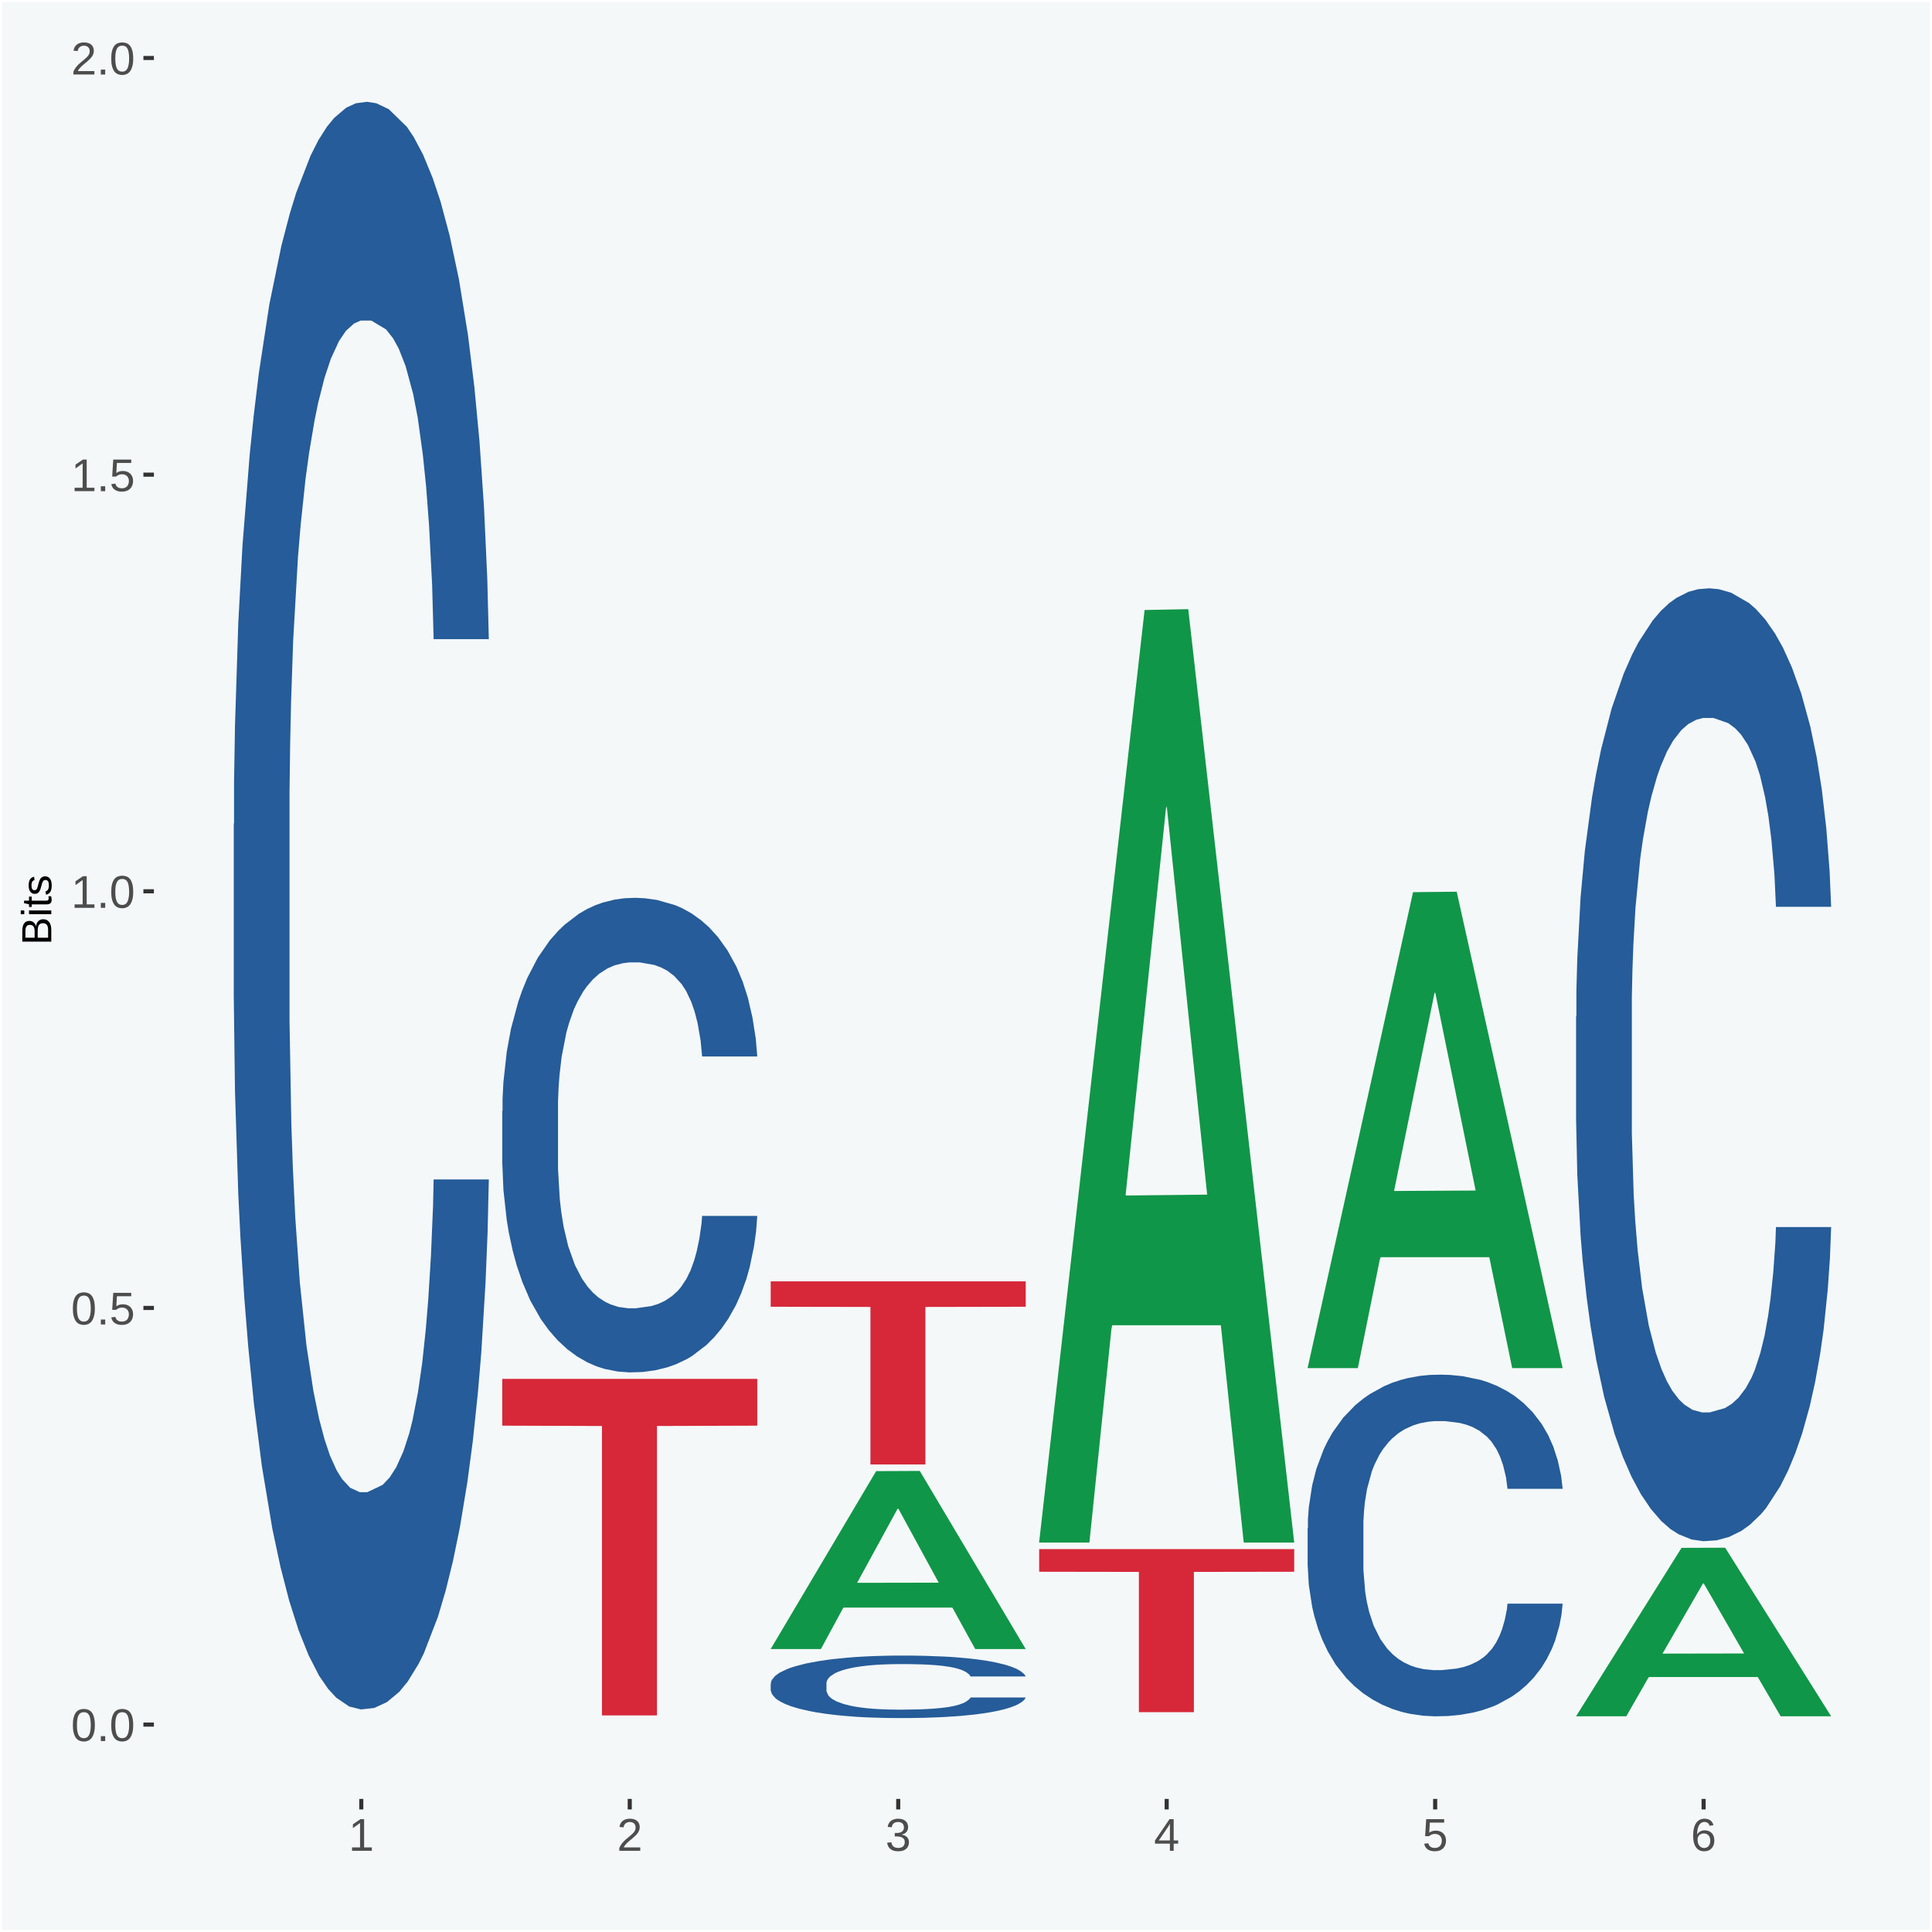
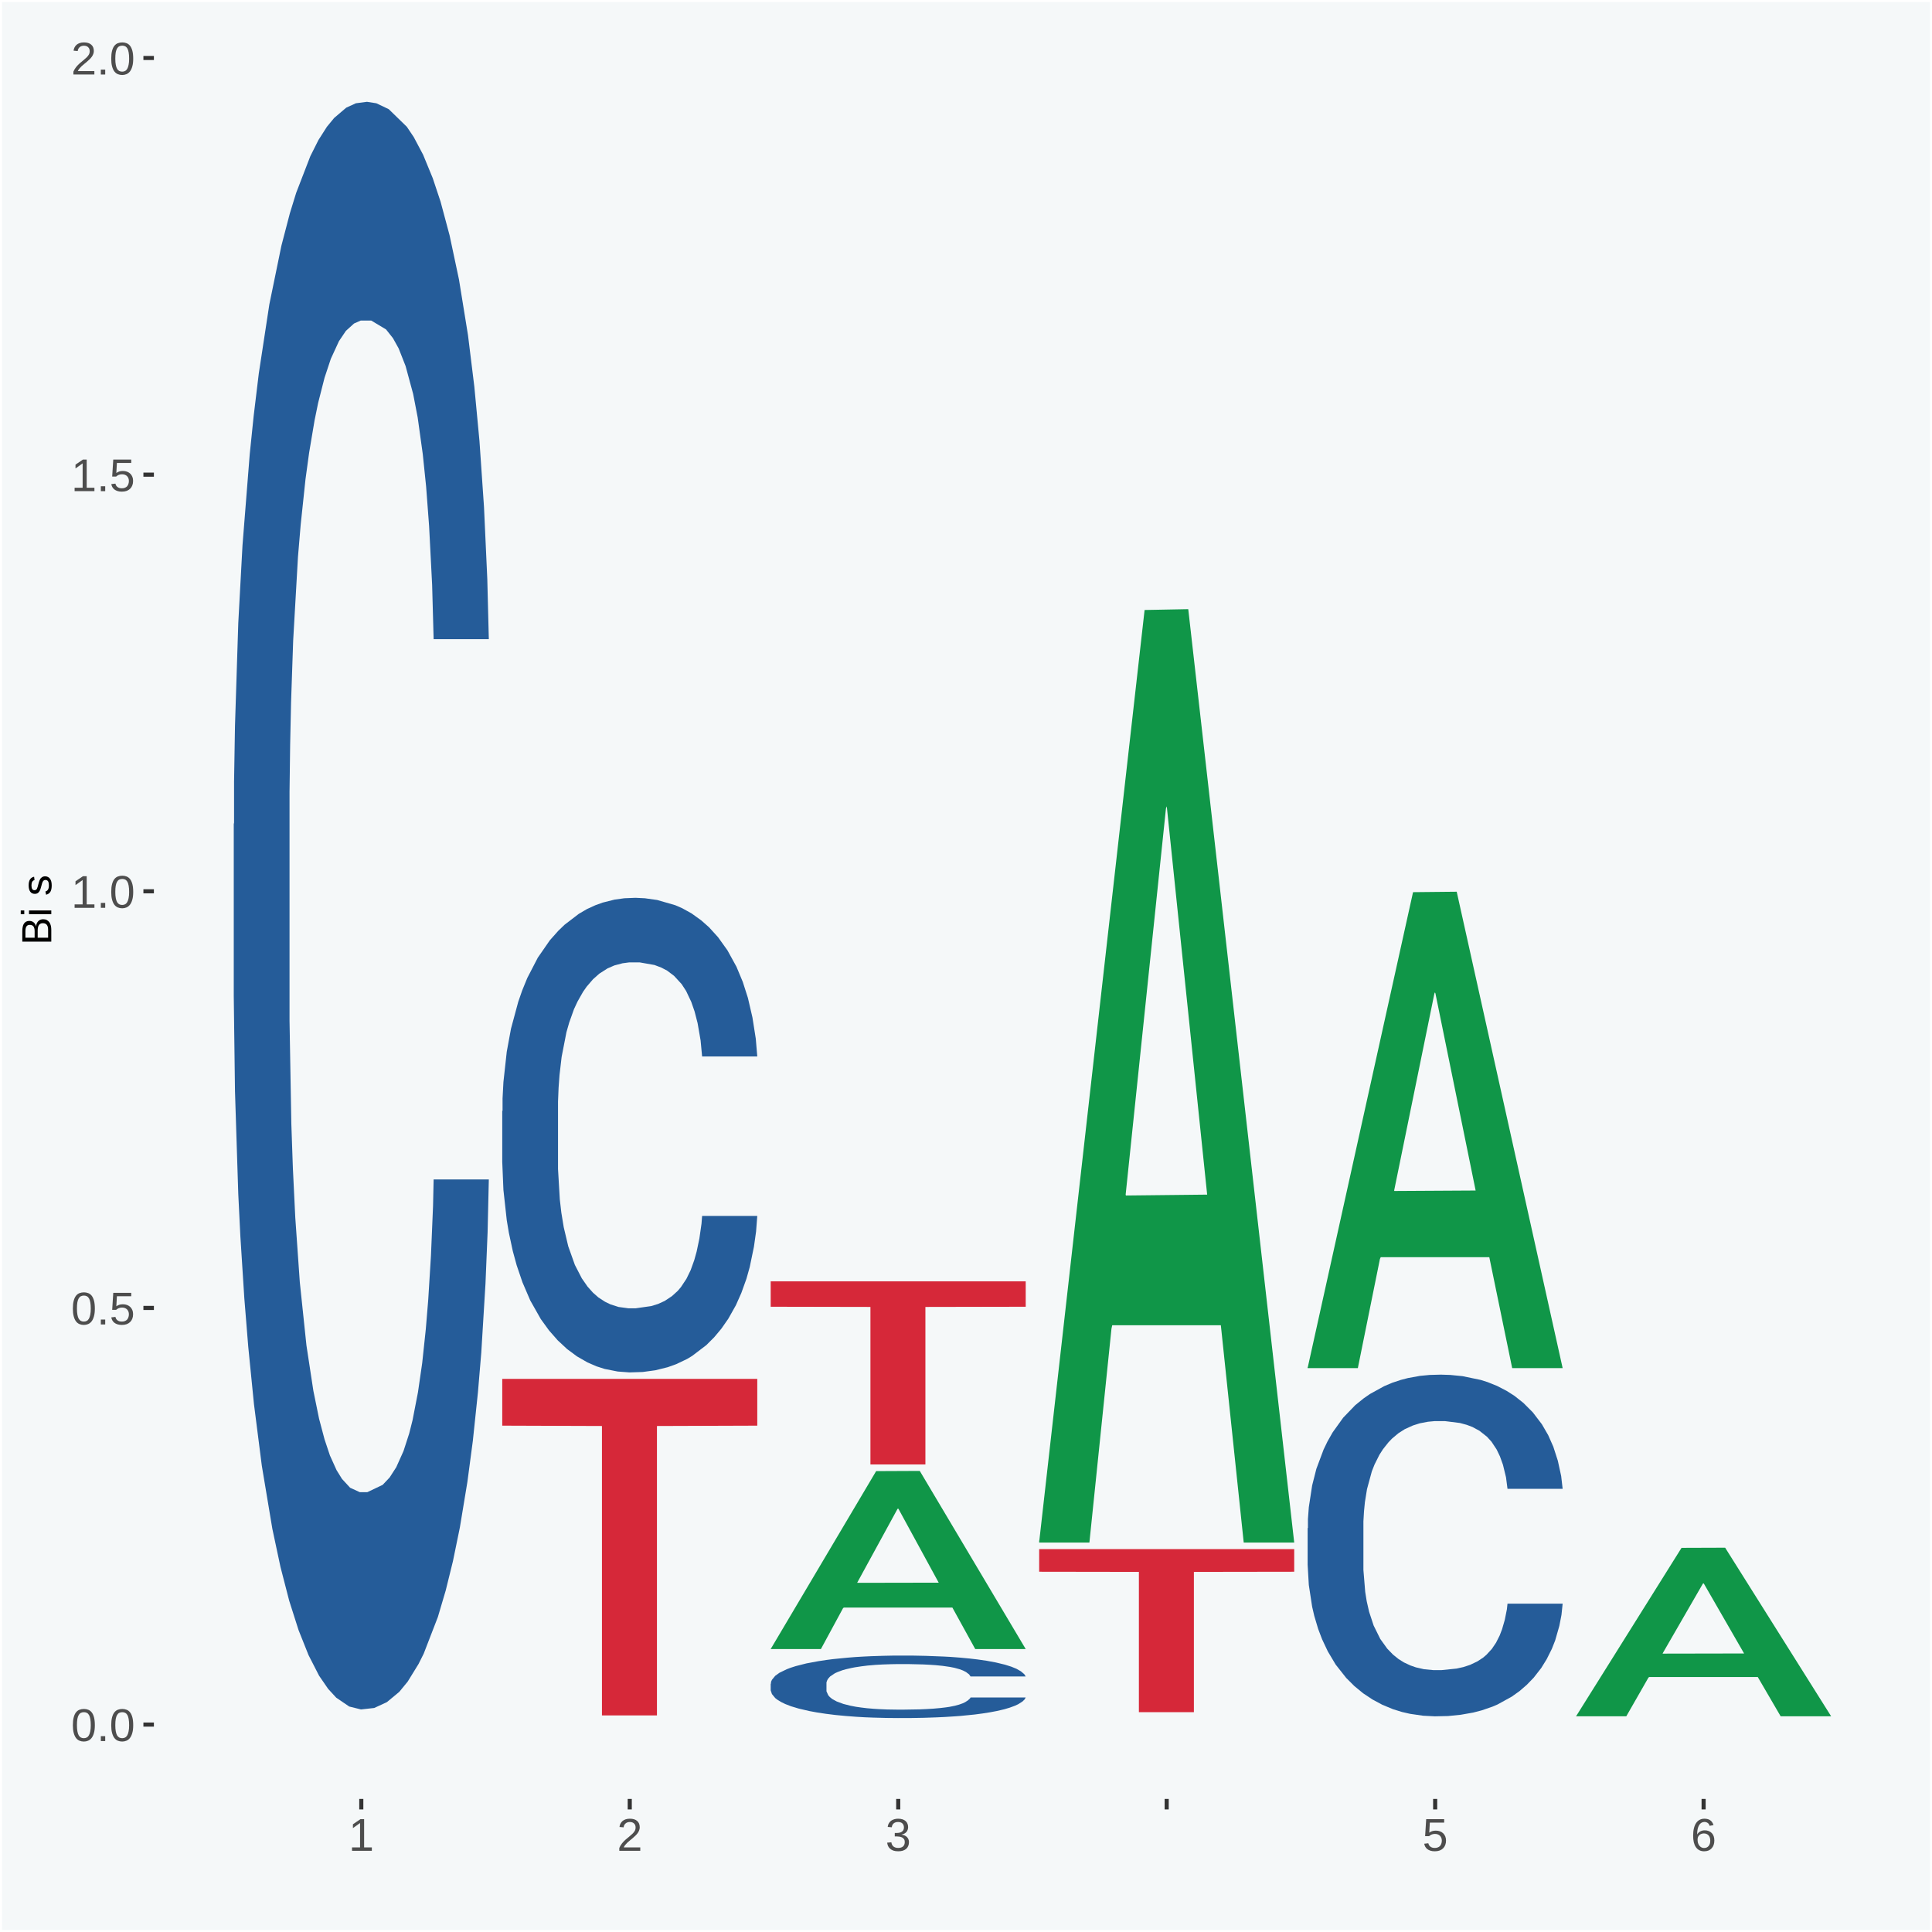
<svg xmlns="http://www.w3.org/2000/svg" xmlns:xlink="http://www.w3.org/1999/xlink" width="504pt" height="504pt" viewBox="0 0 504 504" version="1.1">
  <defs>
    <g>
      <symbol overflow="visible" id="glyph0-0">
        <path style="stroke:none;" d="M 0.406 0 L 0.406 -8 L 3.594 -8 L 3.594 0 Z M 0.797 -0.406 L 3.188 -0.406 L 3.188 -7.594 L 0.797 -7.594 Z M 0.797 -0.406 " />
      </symbol>
      <symbol overflow="visible" id="glyph0-1">
        <path style="stroke:none;" d="M 6.203 -4.125 C 6.203 -3.332 6.125 -2.664 5.969 -2.125 C 5.82 -1.582 5.617 -1.145 5.359 -0.812 C 5.098 -0.477 4.789 -0.238 4.438 -0.094 C 4.094 0.051 3.723 0.125 3.328 0.125 C 2.922 0.125 2.539 0.051 2.188 -0.094 C 1.844 -0.238 1.539 -0.477 1.281 -0.812 C 1.031 -1.145 0.832 -1.582 0.688 -2.125 C 0.539 -2.664 0.469 -3.332 0.469 -4.125 C 0.469 -4.957 0.539 -5.645 0.688 -6.188 C 0.832 -6.738 1.035 -7.176 1.297 -7.5 C 1.555 -7.82 1.859 -8.047 2.203 -8.172 C 2.555 -8.305 2.941 -8.375 3.359 -8.375 C 3.754 -8.375 4.125 -8.305 4.469 -8.172 C 4.812 -8.047 5.113 -7.82 5.375 -7.5 C 5.633 -7.176 5.836 -6.738 5.984 -6.188 C 6.129 -5.645 6.203 -4.957 6.203 -4.125 Z M 5.141 -4.125 C 5.141 -4.781 5.098 -5.328 5.016 -5.766 C 4.941 -6.203 4.828 -6.551 4.672 -6.812 C 4.516 -7.07 4.328 -7.254 4.109 -7.359 C 3.891 -7.473 3.641 -7.531 3.359 -7.531 C 3.055 -7.531 2.789 -7.473 2.562 -7.359 C 2.344 -7.254 2.156 -7.07 2 -6.812 C 1.844 -6.551 1.723 -6.203 1.641 -5.766 C 1.566 -5.328 1.531 -4.781 1.531 -4.125 C 1.531 -3.5 1.57 -2.969 1.656 -2.531 C 1.738 -2.094 1.852 -1.742 2 -1.484 C 2.156 -1.223 2.344 -1.035 2.562 -0.922 C 2.789 -0.805 3.047 -0.75 3.328 -0.75 C 3.609 -0.75 3.859 -0.805 4.078 -0.922 C 4.305 -1.035 4.492 -1.223 4.641 -1.484 C 4.797 -1.742 4.914 -2.094 5 -2.531 C 5.094 -2.969 5.141 -3.5 5.141 -4.125 Z M 5.141 -4.125 " />
      </symbol>
      <symbol overflow="visible" id="glyph0-2">
        <path style="stroke:none;" d="M 1.094 0 L 1.094 -1.281 L 2.234 -1.281 L 2.234 0 Z M 1.094 0 " />
      </symbol>
      <symbol overflow="visible" id="glyph0-3">
        <path style="stroke:none;" d="M 6.172 -2.688 C 6.172 -2.27 6.109 -1.891 5.984 -1.547 C 5.859 -1.203 5.672 -0.906 5.422 -0.656 C 5.18 -0.414 4.879 -0.223 4.516 -0.078 C 4.148 0.055 3.723 0.125 3.234 0.125 C 2.805 0.125 2.43 0.07 2.109 -0.031 C 1.785 -0.133 1.508 -0.273 1.281 -0.453 C 1.062 -0.629 0.883 -0.836 0.75 -1.078 C 0.625 -1.316 0.535 -1.57 0.484 -1.844 L 1.547 -1.969 C 1.586 -1.812 1.645 -1.66 1.719 -1.516 C 1.801 -1.367 1.91 -1.238 2.047 -1.125 C 2.18 -1.008 2.348 -0.914 2.547 -0.844 C 2.742 -0.781 2.984 -0.75 3.266 -0.75 C 3.535 -0.75 3.781 -0.789 4 -0.875 C 4.227 -0.957 4.422 -1.078 4.578 -1.234 C 4.734 -1.398 4.852 -1.602 4.938 -1.844 C 5.031 -2.082 5.078 -2.359 5.078 -2.672 C 5.078 -2.922 5.035 -3.148 4.953 -3.359 C 4.867 -3.578 4.75 -3.766 4.594 -3.922 C 4.445 -4.078 4.258 -4.195 4.031 -4.281 C 3.812 -4.363 3.562 -4.406 3.281 -4.406 C 3.113 -4.406 2.953 -4.391 2.797 -4.359 C 2.648 -4.328 2.516 -4.285 2.391 -4.234 C 2.266 -4.18 2.148 -4.117 2.047 -4.047 C 1.941 -3.973 1.844 -3.895 1.75 -3.812 L 0.719 -3.812 L 1 -8.25 L 5.688 -8.25 L 5.688 -7.359 L 1.953 -7.359 L 1.797 -4.734 C 1.984 -4.879 2.219 -5.004 2.5 -5.109 C 2.781 -5.211 3.113 -5.266 3.5 -5.266 C 3.914 -5.266 4.285 -5.203 4.609 -5.078 C 4.941 -4.953 5.223 -4.773 5.453 -4.547 C 5.68 -4.316 5.859 -4.047 5.984 -3.734 C 6.109 -3.422 6.172 -3.07 6.172 -2.688 Z M 6.172 -2.688 " />
      </symbol>
      <symbol overflow="visible" id="glyph0-4">
        <path style="stroke:none;" d="M 0.922 0 L 0.922 -0.891 L 3.016 -0.891 L 3.016 -7.25 L 1.156 -5.922 L 1.156 -6.922 L 3.109 -8.25 L 4.078 -8.25 L 4.078 -0.891 L 6.094 -0.891 L 6.094 0 Z M 0.922 0 " />
      </symbol>
      <symbol overflow="visible" id="glyph0-5">
        <path style="stroke:none;" d="M 0.609 0 L 0.609 -0.75 C 0.805 -1.207 1.047 -1.609 1.328 -1.953 C 1.617 -2.305 1.922 -2.625 2.234 -2.906 C 2.555 -3.188 2.867 -3.445 3.172 -3.688 C 3.484 -3.938 3.766 -4.18 4.016 -4.422 C 4.266 -4.66 4.469 -4.91 4.625 -5.172 C 4.781 -5.441 4.859 -5.742 4.859 -6.078 C 4.859 -6.316 4.82 -6.523 4.75 -6.703 C 4.676 -6.879 4.57 -7.023 4.438 -7.141 C 4.312 -7.266 4.156 -7.359 3.969 -7.422 C 3.781 -7.484 3.578 -7.516 3.359 -7.516 C 3.141 -7.516 2.938 -7.484 2.75 -7.422 C 2.57 -7.367 2.41 -7.281 2.266 -7.156 C 2.117 -7.039 2 -6.895 1.906 -6.719 C 1.812 -6.551 1.754 -6.352 1.734 -6.125 L 0.656 -6.219 C 0.688 -6.508 0.766 -6.785 0.891 -7.047 C 1.023 -7.316 1.203 -7.551 1.422 -7.75 C 1.648 -7.945 1.922 -8.098 2.234 -8.203 C 2.555 -8.316 2.93 -8.375 3.359 -8.375 C 3.766 -8.375 4.125 -8.328 4.438 -8.234 C 4.758 -8.141 5.031 -7.992 5.25 -7.797 C 5.477 -7.609 5.648 -7.375 5.766 -7.094 C 5.879 -6.812 5.938 -6.488 5.938 -6.125 C 5.938 -5.844 5.883 -5.578 5.781 -5.328 C 5.688 -5.078 5.555 -4.836 5.391 -4.609 C 5.223 -4.379 5.031 -4.16 4.812 -3.953 C 4.594 -3.742 4.363 -3.535 4.125 -3.328 C 3.895 -3.129 3.656 -2.93 3.406 -2.734 C 3.164 -2.535 2.938 -2.336 2.719 -2.141 C 2.508 -1.941 2.32 -1.738 2.156 -1.531 C 1.988 -1.332 1.859 -1.117 1.766 -0.891 L 6.078 -0.891 L 6.078 0 Z M 0.609 0 " />
      </symbol>
      <symbol overflow="visible" id="glyph0-6">
        <path style="stroke:none;" d="M 6.141 -2.281 C 6.141 -1.906 6.078 -1.566 5.953 -1.266 C 5.836 -0.973 5.66 -0.723 5.422 -0.516 C 5.18 -0.305 4.883 -0.145 4.531 -0.031 C 4.188 0.07 3.789 0.125 3.344 0.125 C 2.832 0.125 2.398 0.062 2.047 -0.062 C 1.703 -0.195 1.414 -0.367 1.188 -0.578 C 0.957 -0.785 0.785 -1.02 0.672 -1.281 C 0.566 -1.551 0.492 -1.832 0.453 -2.125 L 1.547 -2.219 C 1.578 -2 1.633 -1.801 1.719 -1.625 C 1.801 -1.445 1.914 -1.289 2.062 -1.156 C 2.207 -1.031 2.383 -0.93 2.594 -0.859 C 2.801 -0.785 3.051 -0.75 3.344 -0.75 C 3.875 -0.75 4.289 -0.879 4.594 -1.141 C 4.895 -1.41 5.047 -1.801 5.047 -2.312 C 5.047 -2.613 4.977 -2.859 4.844 -3.047 C 4.707 -3.234 4.539 -3.379 4.344 -3.484 C 4.145 -3.586 3.926 -3.656 3.688 -3.688 C 3.445 -3.727 3.227 -3.75 3.031 -3.75 L 2.438 -3.75 L 2.438 -4.656 L 3.016 -4.656 C 3.211 -4.656 3.414 -4.676 3.625 -4.719 C 3.844 -4.758 4.039 -4.832 4.219 -4.938 C 4.395 -5.051 4.539 -5.195 4.656 -5.375 C 4.77 -5.562 4.828 -5.797 4.828 -6.078 C 4.828 -6.523 4.695 -6.875 4.438 -7.125 C 4.188 -7.383 3.801 -7.516 3.281 -7.516 C 2.82 -7.516 2.445 -7.395 2.156 -7.156 C 1.875 -6.914 1.707 -6.578 1.656 -6.141 L 0.594 -6.234 C 0.633 -6.598 0.734 -6.91 0.891 -7.172 C 1.047 -7.441 1.242 -7.664 1.484 -7.844 C 1.734 -8.02 2.008 -8.148 2.312 -8.234 C 2.625 -8.328 2.953 -8.375 3.297 -8.375 C 3.754 -8.375 4.148 -8.316 4.484 -8.203 C 4.816 -8.086 5.086 -7.93 5.297 -7.734 C 5.516 -7.535 5.672 -7.301 5.766 -7.031 C 5.867 -6.77 5.922 -6.488 5.922 -6.188 C 5.922 -5.945 5.883 -5.723 5.812 -5.516 C 5.75 -5.305 5.645 -5.113 5.5 -4.938 C 5.363 -4.77 5.188 -4.625 4.969 -4.5 C 4.75 -4.383 4.488 -4.297 4.188 -4.234 L 4.188 -4.219 C 4.52 -4.176 4.805 -4.098 5.047 -3.984 C 5.297 -3.867 5.5 -3.723 5.656 -3.547 C 5.82 -3.379 5.941 -3.188 6.016 -2.969 C 6.098 -2.75 6.141 -2.52 6.141 -2.281 Z M 6.141 -2.281 " />
      </symbol>
      <symbol overflow="visible" id="glyph0-7">
-         <path style="stroke:none;" d="M 5.156 -1.875 L 5.156 0 L 4.172 0 L 4.172 -1.875 L 0.281 -1.875 L 0.281 -2.688 L 4.062 -8.25 L 5.156 -8.25 L 5.156 -2.703 L 6.328 -2.703 L 6.328 -1.875 Z M 4.172 -7.062 C 4.16 -7.039 4.141 -7.004 4.109 -6.953 C 4.078 -6.898 4.039 -6.836 4 -6.766 C 3.957 -6.691 3.914 -6.617 3.875 -6.547 C 3.844 -6.473 3.812 -6.414 3.781 -6.375 L 1.656 -3.25 C 1.633 -3.219 1.602 -3.176 1.562 -3.125 C 1.531 -3.07 1.492 -3.02 1.453 -2.969 C 1.422 -2.914 1.383 -2.863 1.344 -2.812 C 1.301 -2.77 1.27 -2.734 1.25 -2.703 L 4.172 -2.703 Z M 4.172 -7.062 " />
-       </symbol>
+         </symbol>
      <symbol overflow="visible" id="glyph0-8">
        <path style="stroke:none;" d="M 6.141 -2.703 C 6.141 -2.285 6.082 -1.906 5.969 -1.562 C 5.852 -1.219 5.68 -0.922 5.453 -0.672 C 5.234 -0.422 4.957 -0.223 4.625 -0.078 C 4.289 0.055 3.91 0.125 3.484 0.125 C 3.004 0.125 2.582 0.031 2.219 -0.156 C 1.863 -0.344 1.566 -0.609 1.328 -0.953 C 1.086 -1.297 0.906 -1.719 0.781 -2.219 C 0.664 -2.727 0.609 -3.301 0.609 -3.938 C 0.609 -4.676 0.676 -5.32 0.812 -5.875 C 0.945 -6.426 1.141 -6.883 1.391 -7.25 C 1.648 -7.625 1.961 -7.906 2.328 -8.094 C 2.691 -8.281 3.102 -8.375 3.562 -8.375 C 3.844 -8.375 4.102 -8.344 4.344 -8.281 C 4.594 -8.227 4.816 -8.133 5.016 -8 C 5.223 -7.875 5.398 -7.703 5.547 -7.484 C 5.703 -7.273 5.828 -7.016 5.922 -6.703 L 4.906 -6.516 C 4.801 -6.867 4.629 -7.125 4.391 -7.281 C 4.148 -7.445 3.867 -7.531 3.547 -7.531 C 3.266 -7.531 3.004 -7.457 2.766 -7.312 C 2.535 -7.176 2.336 -6.973 2.172 -6.703 C 2.004 -6.43 1.875 -6.086 1.781 -5.672 C 1.695 -5.266 1.656 -4.789 1.656 -4.25 C 1.852 -4.602 2.125 -4.875 2.469 -5.062 C 2.812 -5.25 3.207 -5.344 3.656 -5.344 C 4.031 -5.344 4.367 -5.281 4.672 -5.156 C 4.984 -5.031 5.25 -4.852 5.469 -4.625 C 5.688 -4.406 5.852 -4.129 5.969 -3.797 C 6.082 -3.473 6.141 -3.109 6.141 -2.703 Z M 5.078 -2.656 C 5.078 -2.938 5.039 -3.191 4.969 -3.422 C 4.895 -3.66 4.785 -3.859 4.641 -4.016 C 4.504 -4.18 4.332 -4.305 4.125 -4.391 C 3.926 -4.484 3.688 -4.531 3.406 -4.531 C 3.219 -4.531 3.023 -4.5 2.828 -4.438 C 2.629 -4.383 2.453 -4.289 2.297 -4.156 C 2.141 -4.031 2.008 -3.863 1.906 -3.656 C 1.812 -3.457 1.766 -3.207 1.766 -2.906 C 1.766 -2.602 1.801 -2.316 1.875 -2.047 C 1.957 -1.785 2.07 -1.555 2.219 -1.359 C 2.363 -1.172 2.539 -1.02 2.75 -0.906 C 2.957 -0.789 3.191 -0.734 3.453 -0.734 C 3.703 -0.734 3.926 -0.773 4.125 -0.859 C 4.332 -0.953 4.504 -1.082 4.641 -1.25 C 4.785 -1.414 4.895 -1.613 4.969 -1.844 C 5.039 -2.082 5.078 -2.352 5.078 -2.656 Z M 5.078 -2.656 " />
      </symbol>
      <symbol overflow="visible" id="glyph1-0">
        <path style="stroke:none;" d="M 0 -0.359 L -7.328 -0.359 L -7.328 -3.281 L 0 -3.281 Z M -0.359 -0.734 L -0.359 -2.922 L -6.969 -2.922 L -6.969 -0.734 Z M -0.359 -0.734 " />
      </symbol>
      <symbol overflow="visible" id="glyph1-1">
        <path style="stroke:none;" d="M -2.125 -6.75 C -1.75 -6.75 -1.426 -6.676 -1.156 -6.531 C -0.883 -6.383 -0.66 -6.18 -0.484 -5.922 C -0.316 -5.672 -0.191 -5.375 -0.109 -5.031 C -0.035 -4.695 0 -4.344 0 -3.969 L 0 -0.906 L -7.562 -0.906 L -7.562 -3.656 C -7.562 -4.07 -7.523 -4.441 -7.453 -4.766 C -7.391 -5.098 -7.281 -5.379 -7.125 -5.609 C -6.977 -5.836 -6.789 -6.008 -6.562 -6.125 C -6.332 -6.25 -6.055 -6.312 -5.734 -6.312 C -5.523 -6.312 -5.328 -6.281 -5.141 -6.219 C -4.953 -6.164 -4.781 -6.078 -4.625 -5.953 C -4.477 -5.836 -4.348 -5.688 -4.234 -5.5 C -4.129 -5.32 -4.047 -5.113 -3.984 -4.875 C -3.953 -5.176 -3.883 -5.441 -3.781 -5.672 C -3.676 -5.91 -3.539 -6.109 -3.375 -6.266 C -3.219 -6.43 -3.031 -6.551 -2.812 -6.625 C -2.602 -6.707 -2.375 -6.75 -2.125 -6.75 Z M -5.609 -5.281 C -6.016 -5.281 -6.305 -5.141 -6.484 -4.859 C -6.66 -4.586 -6.75 -4.188 -6.75 -3.656 L -6.75 -1.922 L -4.344 -1.922 L -4.344 -3.656 C -4.344 -3.957 -4.375 -4.211 -4.438 -4.422 C -4.5 -4.629 -4.582 -4.797 -4.688 -4.922 C -4.801 -5.047 -4.93 -5.133 -5.078 -5.188 C -5.234 -5.25 -5.41 -5.281 -5.609 -5.281 Z M -2.219 -5.719 C -2.457 -5.719 -2.66 -5.672 -2.828 -5.578 C -2.992 -5.492 -3.129 -5.367 -3.234 -5.203 C -3.348 -5.047 -3.426 -4.848 -3.469 -4.609 C -3.52 -4.379 -3.547 -4.125 -3.547 -3.844 L -3.547 -1.922 L -0.828 -1.922 L -0.828 -3.922 C -0.828 -4.18 -0.848 -4.422 -0.891 -4.641 C -0.93 -4.859 -1.004 -5.047 -1.109 -5.203 C -1.211 -5.367 -1.352 -5.492 -1.531 -5.578 C -1.719 -5.672 -1.945 -5.719 -2.219 -5.719 Z M -2.219 -5.719 " />
      </symbol>
      <symbol overflow="visible" id="glyph1-2">
        <path style="stroke:none;" d="M -7.047 -0.734 L -7.969 -0.734 L -7.969 -1.703 L -7.047 -1.703 Z M 0 -0.734 L -5.812 -0.734 L -5.812 -1.703 L 0 -1.703 Z M 0 -0.734 " />
      </symbol>
      <symbol overflow="visible" id="glyph1-3">
-         <path style="stroke:none;" d="M -0.047 -2.969 C -0.004 -2.82 0.023 -2.672 0.047 -2.516 C 0.078 -2.367 0.094 -2.195 0.094 -2 C 0.094 -1.227 -0.348 -0.844 -1.234 -0.844 L -5.109 -0.844 L -5.109 -0.172 L -5.812 -0.172 L -5.812 -0.875 L -7.109 -1.156 L -7.109 -1.812 L -5.812 -1.812 L -5.812 -2.875 L -5.109 -2.875 L -5.109 -1.812 L -1.438 -1.812 C -1.156 -1.812 -0.957 -1.852 -0.844 -1.938 C -0.738 -2.031 -0.688 -2.191 -0.688 -2.422 C -0.688 -2.516 -0.691 -2.602 -0.703 -2.688 C -0.711 -2.77 -0.727 -2.863 -0.75 -2.969 Z M -0.047 -2.969 " />
-       </symbol>
+         </symbol>
      <symbol overflow="visible" id="glyph1-4">
        <path style="stroke:none;" d="M -1.609 -5.109 C -1.336 -5.109 -1.094 -5.051 -0.875 -4.938 C -0.664 -4.832 -0.488 -4.68 -0.344 -4.484 C -0.195 -4.285 -0.082 -4.039 0 -3.75 C 0.07 -3.457 0.109 -3.125 0.109 -2.75 C 0.109 -2.406 0.082 -2.098 0.031 -1.828 C -0.02 -1.555 -0.102 -1.316 -0.219 -1.109 C -0.332 -0.91 -0.484 -0.742 -0.672 -0.609 C -0.859 -0.473 -1.086 -0.375 -1.359 -0.312 L -1.531 -1.156 C -1.219 -1.238 -0.988 -1.41 -0.844 -1.672 C -0.695 -1.93 -0.625 -2.289 -0.625 -2.75 C -0.625 -2.957 -0.641 -3.145 -0.672 -3.312 C -0.703 -3.488 -0.75 -3.641 -0.812 -3.766 C -0.883 -3.891 -0.977 -3.984 -1.094 -4.047 C -1.207 -4.117 -1.352 -4.156 -1.531 -4.156 C -1.707 -4.156 -1.848 -4.113 -1.953 -4.031 C -2.066 -3.957 -2.16 -3.844 -2.234 -3.688 C -2.316 -3.539 -2.383 -3.363 -2.438 -3.156 C -2.5 -2.945 -2.562 -2.719 -2.625 -2.469 C -2.688 -2.238 -2.754 -2.008 -2.828 -1.781 C -2.898 -1.551 -3 -1.344 -3.125 -1.156 C -3.25 -0.969 -3.398 -0.816 -3.578 -0.703 C -3.766 -0.586 -4 -0.531 -4.281 -0.531 C -4.812 -0.531 -5.211 -0.719 -5.484 -1.094 C -5.766 -1.477 -5.906 -2.031 -5.906 -2.75 C -5.906 -3.395 -5.789 -3.906 -5.562 -4.281 C -5.332 -4.656 -4.973 -4.895 -4.484 -5 L -4.375 -4.125 C -4.52 -4.094 -4.645 -4.035 -4.75 -3.953 C -4.852 -3.867 -4.938 -3.766 -5 -3.641 C -5.062 -3.516 -5.102 -3.375 -5.125 -3.219 C -5.156 -3.07 -5.172 -2.914 -5.172 -2.75 C -5.172 -2.312 -5.102 -1.988 -4.969 -1.781 C -4.844 -1.582 -4.645 -1.484 -4.375 -1.484 C -4.219 -1.484 -4.086 -1.52 -3.984 -1.594 C -3.879 -1.664 -3.789 -1.77 -3.719 -1.906 C -3.656 -2.051 -3.598 -2.219 -3.547 -2.406 C -3.492 -2.602 -3.438 -2.816 -3.375 -3.047 C -3.332 -3.203 -3.289 -3.359 -3.25 -3.516 C -3.207 -3.68 -3.156 -3.836 -3.094 -3.984 C -3.031 -4.141 -2.957 -4.285 -2.875 -4.422 C -2.789 -4.555 -2.688 -4.672 -2.562 -4.766 C -2.445 -4.867 -2.312 -4.953 -2.156 -5.016 C -2 -5.078 -1.816 -5.109 -1.609 -5.109 Z M -1.609 -5.109 " />
      </symbol>
    </g>
    <clipPath id="clip1">
      <path d="M 40.148 5.48 L 498.52 5.48 L 498.52 469.281 L 40.148 469.281 Z M 40.148 5.48 " />
    </clipPath>
  </defs>
  <g id="surface1">
    <rect x="0" y="0" width="504" height="504" style="fill:rgb(96.078%,97.255%,97.647%);fill-opacity:1;stroke:none;" />
    <path style="fill:none;stroke-width:1.07;stroke-linecap:round;stroke-linejoin:round;stroke:rgb(100%,100%,100%);stroke-opacity:1;stroke-miterlimit:10;" d="M 0 0 L 504 0 L 504 504 L 0 504 Z M 0 0 " transform="matrix(1,0,0,-1,0,504)" />
    <g clip-path="url(#clip1)" clip-rule="nonzero">
      <path style=" stroke:none;fill-rule:nonzero;fill:rgb(96.078%,97.255%,97.647%);fill-opacity:1;" d="M 40.148 469.281 L 498.52 469.281 L 498.52 5.48 L 40.148 5.48 Z M 40.148 469.281 " />
    </g>
    <path style=" stroke:none;fill-rule:nonzero;fill:rgb(14.51%,36.078%,60.001%);fill-opacity:1;" d="M 60.98 215 L 61.059 214.609 L 61.059 203.891 L 61.301 189.34 L 62.16 162.531 L 63.262 142.23 L 65.148 118.48 L 66.172 108.52 L 67.512 97.422 L 70.262 79.41 L 73.41 64.09 L 75.609 55.672 L 77.262 50.309 L 80.961 40.73 L 83.078 36.52 L 85.281 33.07 L 87.172 30.77 L 90.32 28.09 L 92.828 26.941 L 95.738 26.559 L 98.18 26.941 L 101.41 28.48 L 106.129 33.07 L 107.93 35.75 L 110.371 40.352 L 112.891 46.48 L 114.93 52.602 L 117.289 61.41 L 119.73 72.898 L 122.09 87.461 L 123.738 100.859 L 125.078 115.031 L 126.262 132.27 L 127.121 151.039 L 127.52 166.738 L 113.121 166.738 L 112.73 152.57 L 111.941 137.25 L 111.16 126.91 L 110.289 118.48 L 108.961 108.91 L 107.781 102.781 L 105.809 95.5 L 104 90.898 L 102.512 88.219 L 100.699 85.93 L 96.852 83.629 L 94.09 83.629 L 92.359 84.391 L 90.238 86.309 L 88.43 88.988 L 86.309 93.59 L 84.66 98.559 L 83 105.078 L 82.059 109.672 L 80.641 118.102 L 79.699 124.988 L 78.441 136.859 L 77.73 145.289 L 76.48 167.121 L 75.93 183.211 L 75.691 194.309 L 75.531 206.57 L 75.531 266.32 L 76 293.129 L 76.398 304.621 L 77.031 317.641 L 78.211 334.488 L 79.941 350.961 L 81.75 362.828 L 83.238 370.109 L 84.66 375.469 L 86.07 379.691 L 87.801 383.52 L 89.219 385.809 L 91.34 388.109 L 93.859 389.262 L 95.82 389.262 L 99.828 387.352 L 101.641 385.43 L 103.371 382.75 L 105.262 378.539 L 106.75 373.941 L 107.621 370.488 L 109.031 363.219 L 110.141 355.559 L 111.078 346.75 L 111.711 339.09 L 112.422 327.602 L 112.969 314.578 L 113.121 307.68 L 127.52 307.68 L 127.199 321.469 L 126.648 334.871 L 125.551 352.879 L 124.68 363.219 L 123.352 375.859 L 121.93 386.578 L 119.969 398.449 L 118.16 407.262 L 116.27 414.922 L 114.23 421.82 L 110.531 431.391 L 109.191 434.07 L 106.359 438.672 L 104.16 441.352 L 100.93 444.031 L 97.629 445.559 L 94.172 445.941 L 91.102 445.18 L 87.719 442.879 L 85.602 440.578 L 83.238 437.141 L 80.488 431.77 L 77.891 425.262 L 75.449 417.602 L 73.172 408.789 L 71.051 398.84 L 68.301 382.371 L 66.25 366.281 L 64.762 351.34 L 63.738 338.699 L 62.711 322.621 L 62.16 311.512 L 61.301 284.699 L 60.98 259.809 Z M 60.98 215 " />
    <path style=" stroke:none;fill-rule:nonzero;fill:rgb(14.51%,36.078%,60.001%);fill-opacity:1;" d="M 131.02 289.84 L 131.102 289.73 L 131.102 286.559 L 131.328 282.27 L 132.199 274.352 L 133.301 268.359 L 135.191 261.352 L 136.211 258.41 L 137.551 255.129 L 140.301 249.82 L 143.441 245.289 L 145.648 242.809 L 147.301 241.219 L 150.988 238.398 L 153.121 237.148 L 155.32 236.141 L 157.211 235.461 L 160.352 234.672 L 162.871 234.328 L 165.781 234.211 L 168.219 234.328 L 171.441 234.781 L 176.16 236.141 L 177.969 236.93 L 180.41 238.281 L 182.922 240.09 L 184.969 241.898 L 187.328 244.5 L 189.762 247.898 L 192.121 252.191 L 193.77 256.148 L 195.109 260.328 L 196.289 265.422 L 197.16 270.961 L 197.551 275.602 L 183.16 275.602 L 182.762 271.41 L 181.98 266.891 L 181.191 263.84 L 180.328 261.352 L 178.988 258.52 L 177.809 256.711 L 175.84 254.57 L 174.039 253.211 L 172.539 252.422 L 170.73 251.738 L 166.879 251.059 L 164.129 251.059 L 162.398 251.289 L 160.27 251.852 L 158.461 252.641 L 156.34 254 L 154.691 255.469 L 153.039 257.391 L 152.09 258.75 L 150.68 261.238 L 149.73 263.27 L 148.48 266.781 L 147.77 269.262 L 146.512 275.711 L 145.961 280.461 L 145.719 283.738 L 145.57 287.359 L 145.57 304.988 L 146.039 312.91 L 146.43 316.301 L 147.059 320.141 L 148.238 325.121 L 149.969 329.98 L 151.781 333.488 L 153.27 335.629 L 154.691 337.219 L 156.102 338.461 L 157.84 339.59 L 159.25 340.27 L 161.371 340.949 L 163.891 341.289 L 165.859 341.289 L 169.871 340.719 L 171.68 340.16 L 173.41 339.371 L 175.289 338.121 L 176.789 336.762 L 177.648 335.75 L 179.07 333.602 L 180.172 331.34 L 181.109 328.738 L 181.738 326.48 L 182.449 323.078 L 183 319.238 L 183.16 317.199 L 197.551 317.199 L 197.238 321.27 L 196.68 325.23 L 195.578 330.551 L 194.719 333.602 L 193.379 337.328 L 191.969 340.5 L 190 344 L 188.191 346.602 L 186.301 348.859 L 184.262 350.898 L 180.559 353.719 L 179.23 354.52 L 176.391 355.871 L 174.191 356.66 L 170.969 357.461 L 167.672 357.91 L 164.211 358.02 L 161.141 357.789 L 157.762 357.121 L 155.629 356.441 L 153.27 355.422 L 150.52 353.84 L 147.93 351.922 L 145.488 349.648 L 143.211 347.051 L 141.078 344.109 L 138.328 339.25 L 136.289 334.5 L 134.789 330.09 L 133.77 326.359 L 132.75 321.609 L 132.199 318.328 L 131.328 310.422 L 131.02 303.07 Z M 131.02 289.84 " />
    <path style=" stroke:none;fill-rule:nonzero;fill:rgb(83.922%,15.686%,22.353%);fill-opacity:1;" d="M 131.02 359.711 L 197.551 359.711 L 197.551 371.91 L 171.379 372 L 171.379 447.5 L 157.031 447.5 L 157.031 372 L 131.02 371.91 Z M 131.02 359.711 " />
    <path style=" stroke:none;fill-rule:nonzero;fill:rgb(6.274%,58.824%,28.235%);fill-opacity:1;" d="M 201.051 430.109 L 201.121 430.059 L 228.559 383.77 L 239.941 383.719 L 267.578 430.191 L 254.41 430.191 L 248.449 419.371 L 220.121 419.371 L 219.91 419.551 L 214.148 430.191 L 201.051 430.191 L 201.051 430.109 L 223.691 412.91 L 244.879 412.871 L 234.391 393.629 L 234.25 393.539 L 234.109 393.672 L 223.621 412.871 L 223.691 412.91 Z M 201.051 430.109 " />
    <path style=" stroke:none;fill-rule:nonzero;fill:rgb(14.51%,36.078%,60.001%);fill-opacity:1;" d="M 201.051 439.211 L 201.129 439.199 L 201.129 438.781 L 201.371 438.219 L 202.23 437.172 L 203.328 436.379 L 205.219 435.461 L 206.238 435.07 L 207.578 434.641 L 210.328 433.941 L 213.48 433.352 L 215.68 433.02 L 217.328 432.809 L 221.031 432.441 L 223.148 432.27 L 225.352 432.141 L 227.238 432.051 L 230.391 431.949 L 232.898 431.898 L 235.809 431.891 L 238.25 431.898 L 241.469 431.961 L 246.191 432.141 L 248 432.238 L 250.441 432.422 L 252.961 432.66 L 255 432.898 L 257.359 433.238 L 259.801 433.691 L 262.16 434.262 L 263.809 434.781 L 265.148 435.328 L 266.328 436 L 267.191 436.73 L 267.578 437.34 L 253.191 437.34 L 252.801 436.789 L 252.012 436.191 L 251.23 435.789 L 250.359 435.461 L 249.02 435.09 L 247.84 434.852 L 245.879 434.57 L 244.07 434.391 L 242.578 434.289 L 240.77 434.199 L 236.91 434.109 L 234.16 434.109 L 232.43 434.141 L 230.309 434.211 L 228.5 434.309 L 226.371 434.488 L 224.719 434.691 L 223.07 434.941 L 222.129 435.121 L 220.711 435.449 L 219.77 435.711 L 218.512 436.18 L 217.801 436.5 L 216.539 437.352 L 215.988 437.98 L 215.762 438.41 L 215.602 438.891 L 215.602 441.211 L 216.07 442.25 L 216.469 442.699 L 217.09 443.211 L 218.27 443.859 L 220 444.5 L 221.809 444.961 L 223.309 445.25 L 224.719 445.449 L 226.141 445.621 L 227.871 445.77 L 229.281 445.859 L 231.41 445.949 L 233.922 445.988 L 235.891 445.988 L 239.898 445.922 L 241.711 445.84 L 243.441 445.738 L 245.328 445.57 L 246.82 445.391 L 247.691 445.262 L 249.102 444.98 L 250.199 444.68 L 251.148 444.34 L 251.781 444.039 L 252.48 443.59 L 253.031 443.09 L 253.191 442.82 L 267.578 442.82 L 267.27 443.352 L 266.719 443.879 L 265.621 444.578 L 264.75 444.98 L 263.422 445.469 L 262 445.891 L 260.031 446.352 L 258.23 446.691 L 256.34 446.988 L 254.289 447.262 L 250.602 447.629 L 249.262 447.73 L 246.43 447.91 L 244.23 448.012 L 241 448.121 L 237.699 448.18 L 234.238 448.191 L 231.172 448.16 L 227.789 448.07 L 225.672 447.988 L 223.309 447.852 L 220.559 447.641 L 217.961 447.391 L 215.52 447.09 L 213.238 446.75 L 211.121 446.359 L 208.371 445.719 L 206.32 445.102 L 204.828 444.52 L 203.801 444.02 L 202.781 443.398 L 202.23 442.969 L 201.371 441.922 L 201.051 440.961 Z M 201.051 439.211 " />
    <path style=" stroke:none;fill-rule:nonzero;fill:rgb(83.922%,15.686%,22.353%);fill-opacity:1;" d="M 201.051 334.262 L 267.578 334.262 L 267.578 340.891 L 241.41 340.941 L 241.41 382.031 L 227.07 382.031 L 227.07 340.941 L 201.051 340.891 Z M 201.051 334.262 " />
    <path style=" stroke:none;fill-rule:nonzero;fill:rgb(6.274%,58.824%,28.235%);fill-opacity:1;" d="M 271.09 401.961 L 271.148 401.73 L 298.59 159.129 L 309.98 158.91 L 337.621 402.41 L 324.449 402.41 L 318.48 345.711 L 290.148 345.711 L 289.949 346.621 L 284.191 402.41 L 271.09 402.41 L 271.09 401.961 L 293.719 311.871 L 314.91 311.641 L 304.422 210.809 L 304.281 210.352 L 304.148 211.039 L 293.648 311.641 L 293.719 311.871 Z M 271.09 401.961 " />
    <path style=" stroke:none;fill-rule:nonzero;fill:rgb(83.922%,15.686%,22.353%);fill-opacity:1;" d="M 271.09 404.109 L 337.621 404.109 L 337.621 410.02 L 311.449 410.059 L 311.449 446.648 L 297.102 446.648 L 297.102 410.059 L 271.09 410.02 Z M 271.09 404.109 " />
    <path style=" stroke:none;fill-rule:nonzero;fill:rgb(6.274%,58.824%,28.235%);fill-opacity:1;" d="M 341.121 356.672 L 341.191 356.551 L 368.621 232.738 L 380.012 232.621 L 407.648 356.898 L 394.48 356.898 L 388.512 327.961 L 360.191 327.961 L 359.98 328.43 L 354.219 356.898 L 341.121 356.898 L 341.121 356.672 L 363.75 310.691 L 384.949 310.57 L 374.449 259.109 L 374.32 258.879 L 374.18 259.23 L 363.691 310.57 L 363.75 310.691 Z M 341.121 356.672 " />
    <path style=" stroke:none;fill-rule:nonzero;fill:rgb(14.51%,36.078%,60.001%);fill-opacity:1;" d="M 341.121 398.648 L 341.199 398.57 L 341.199 396.289 L 341.43 393.191 L 342.301 387.5 L 343.398 383.18 L 345.289 378.129 L 346.309 376.02 L 347.648 373.66 L 350.398 369.828 L 353.539 366.57 L 355.75 364.781 L 357.398 363.641 L 361.09 361.609 L 363.219 360.711 L 365.422 359.98 L 367.309 359.488 L 370.449 358.922 L 372.969 358.68 L 375.879 358.602 L 378.32 358.68 L 381.539 359 L 386.262 359.98 L 388.07 360.551 L 390.512 361.531 L 393.02 362.828 L 395.07 364.129 L 397.43 366 L 399.871 368.449 L 402.23 371.539 L 403.879 374.391 L 405.211 377.398 L 406.391 381.059 L 407.262 385.051 L 407.648 388.391 L 393.262 388.391 L 392.871 385.379 L 392.078 382.121 L 391.289 379.922 L 390.43 378.129 L 389.09 376.102 L 387.91 374.801 L 385.949 373.25 L 384.141 372.27 L 382.641 371.699 L 380.828 371.211 L 376.98 370.73 L 374.23 370.73 L 372.5 370.891 L 370.371 371.301 L 368.57 371.871 L 366.441 372.84 L 364.789 373.898 L 363.141 375.281 L 362.199 376.262 L 360.781 378.051 L 359.84 379.52 L 358.578 382.039 L 357.871 383.828 L 356.609 388.469 L 356.059 391.891 L 355.828 394.25 L 355.672 396.859 L 355.672 409.559 L 356.141 415.262 L 356.531 417.699 L 357.16 420.469 L 358.34 424.051 L 360.07 427.551 L 361.879 430.07 L 363.379 431.621 L 364.789 432.762 L 366.211 433.66 L 367.941 434.469 L 369.352 434.961 L 371.48 435.449 L 373.988 435.691 L 375.961 435.691 L 379.969 435.281 L 381.781 434.879 L 383.512 434.309 L 385.398 433.41 L 386.891 432.43 L 387.75 431.699 L 389.172 430.16 L 390.27 428.531 L 391.219 426.648 L 391.84 425.031 L 392.551 422.578 L 393.102 419.82 L 393.262 418.352 L 407.648 418.352 L 407.34 421.281 L 406.789 424.129 L 405.691 427.961 L 404.82 430.16 L 403.48 432.84 L 402.07 435.121 L 400.102 437.648 L 398.289 439.52 L 396.41 441.148 L 394.359 442.609 L 390.66 444.648 L 389.328 445.219 L 386.5 446.191 L 384.289 446.762 L 381.07 447.328 L 377.77 447.66 L 374.309 447.738 L 371.238 447.578 L 367.859 447.09 L 365.73 446.602 L 363.379 445.871 L 360.621 444.73 L 358.031 443.34 L 355.59 441.719 L 353.309 439.84 L 351.191 437.73 L 348.43 434.23 L 346.391 430.809 L 344.891 427.629 L 343.871 424.949 L 342.852 421.531 L 342.301 419.16 L 341.43 413.469 L 341.121 408.172 Z M 341.121 398.648 " />
    <path style=" stroke:none;fill-rule:nonzero;fill:rgb(6.274%,58.824%,28.235%);fill-opacity:1;" d="M 411.148 447.648 L 411.219 447.609 L 438.66 403.789 L 450.039 403.75 L 477.691 447.73 L 464.52 447.73 L 458.551 437.488 L 430.219 437.488 L 430.02 437.648 L 424.25 447.73 L 411.148 447.73 L 411.148 447.648 L 433.789 431.379 L 454.98 431.34 L 444.488 413.121 L 444.352 413.039 L 444.211 413.16 L 433.719 431.34 L 433.789 431.379 Z M 411.148 447.648 " />
-     <path style=" stroke:none;fill-rule:nonzero;fill:rgb(14.51%,36.078%,60.001%);fill-opacity:1;" d="M 411.148 265.16 L 411.23 264.941 L 411.23 258.578 L 411.469 249.949 L 412.328 234.059 L 413.43 222.031 L 415.32 207.961 L 416.34 202.059 L 417.68 195.469 L 420.43 184.801 L 423.578 175.719 L 425.781 170.73 L 427.43 167.551 L 431.129 161.871 L 433.25 159.379 L 435.449 157.328 L 437.34 155.969 L 440.488 154.379 L 443 153.699 L 445.91 153.469 L 448.352 153.699 L 451.578 154.609 L 456.289 157.328 L 458.102 158.922 L 460.539 161.648 L 463.059 165.281 L 465.102 168.91 L 467.461 174.129 L 469.898 180.941 L 472.262 189.57 L 473.91 197.512 L 475.25 205.91 L 476.43 216.129 L 477.289 227.25 L 477.691 236.559 L 463.289 236.559 L 462.898 228.16 L 462.109 219.078 L 461.328 212.949 L 460.461 207.961 L 459.129 202.281 L 457.949 198.648 L 455.98 194.34 L 454.172 191.609 L 452.68 190.02 L 450.871 188.66 L 447.012 187.301 L 444.262 187.301 L 442.531 187.75 L 440.41 188.891 L 438.602 190.48 L 436.48 193.199 L 434.82 196.148 L 433.172 200.012 L 432.23 202.738 L 430.809 207.73 L 429.871 211.82 L 428.609 218.852 L 427.898 223.852 L 426.648 236.789 L 426.102 246.32 L 425.859 252.91 L 425.699 260.172 L 425.699 295.578 L 426.172 311.48 L 426.57 318.289 L 427.199 326 L 428.379 335.988 L 430.109 345.75 L 431.922 352.789 L 433.41 357.102 L 434.82 360.281 L 436.238 362.781 L 437.969 365.051 L 439.391 366.41 L 441.512 367.77 L 444.031 368.461 L 445.988 368.461 L 450 367.32 L 451.809 366.191 L 453.539 364.602 L 455.43 362.102 L 456.922 359.379 L 457.789 357.328 L 459.199 353.02 L 460.309 348.48 L 461.25 343.262 L 461.879 338.719 L 462.59 331.91 L 463.141 324.191 L 463.289 320.102 L 477.691 320.102 L 477.371 328.27 L 476.82 336.219 L 475.719 346.891 L 474.852 353.02 L 473.52 360.512 L 472.102 366.871 L 470.141 373.898 L 468.328 379.129 L 466.441 383.672 L 464.391 387.75 L 460.699 393.43 L 459.359 395.02 L 456.531 397.738 L 454.328 399.328 L 451.102 400.922 L 447.801 401.828 L 444.34 402.051 L 441.27 401.602 L 437.891 400.238 L 435.77 398.879 L 433.41 396.828 L 430.66 393.648 L 428.059 389.789 L 425.621 385.25 L 423.34 380.031 L 421.219 374.129 L 418.469 364.371 L 416.422 354.828 L 414.93 345.98 L 413.91 338.488 L 412.879 328.961 L 412.328 322.371 L 411.469 306.48 L 411.148 291.73 Z M 411.148 265.16 " />
    <g style="fill:rgb(30.196%,30.196%,30.196%);fill-opacity:1;">
      <use xlink:href="#glyph0-1" x="18.54" y="454.19" />
      <use xlink:href="#glyph0-2" x="25.212" y="454.19" />
      <use xlink:href="#glyph0-1" x="28.548" y="454.19" />
    </g>
    <g style="fill:rgb(30.196%,30.196%,30.196%);fill-opacity:1;">
      <use xlink:href="#glyph0-1" x="18.54" y="345.51" />
      <use xlink:href="#glyph0-2" x="25.212" y="345.51" />
      <use xlink:href="#glyph0-3" x="28.548" y="345.51" />
    </g>
    <g style="fill:rgb(30.196%,30.196%,30.196%);fill-opacity:1;">
      <use xlink:href="#glyph0-4" x="18.54" y="236.82" />
      <use xlink:href="#glyph0-2" x="25.212" y="236.82" />
      <use xlink:href="#glyph0-1" x="28.548" y="236.82" />
    </g>
    <g style="fill:rgb(30.196%,30.196%,30.196%);fill-opacity:1;">
      <use xlink:href="#glyph0-4" x="18.54" y="128.13" />
      <use xlink:href="#glyph0-2" x="25.212" y="128.13" />
      <use xlink:href="#glyph0-3" x="28.548" y="128.13" />
    </g>
    <g style="fill:rgb(30.196%,30.196%,30.196%);fill-opacity:1;">
      <use xlink:href="#glyph0-5" x="18.54" y="19.44" />
      <use xlink:href="#glyph0-2" x="25.212" y="19.44" />
      <use xlink:href="#glyph0-1" x="28.548" y="19.44" />
    </g>
    <path style="fill:none;stroke-width:1.07;stroke-linecap:butt;stroke-linejoin:round;stroke:rgb(20%,20%,20%);stroke-opacity:1;stroke-miterlimit:10;" d="M 37.41 54.109 L 40.148 54.109 " transform="matrix(1,0,0,-1,0,504)" />
    <path style="fill:none;stroke-width:1.07;stroke-linecap:butt;stroke-linejoin:round;stroke:rgb(20%,20%,20%);stroke-opacity:1;stroke-miterlimit:10;" d="M 37.41 162.801 L 40.148 162.801 " transform="matrix(1,0,0,-1,0,504)" />
    <path style="fill:none;stroke-width:1.07;stroke-linecap:butt;stroke-linejoin:round;stroke:rgb(20%,20%,20%);stroke-opacity:1;stroke-miterlimit:10;" d="M 37.41 271.488 L 40.148 271.488 " transform="matrix(1,0,0,-1,0,504)" />
    <path style="fill:none;stroke-width:1.07;stroke-linecap:butt;stroke-linejoin:round;stroke:rgb(20%,20%,20%);stroke-opacity:1;stroke-miterlimit:10;" d="M 37.41 380.18 L 40.148 380.18 " transform="matrix(1,0,0,-1,0,504)" />
    <path style="fill:none;stroke-width:1.07;stroke-linecap:butt;stroke-linejoin:round;stroke:rgb(20%,20%,20%);stroke-opacity:1;stroke-miterlimit:10;" d="M 37.41 488.871 L 40.148 488.871 " transform="matrix(1,0,0,-1,0,504)" />
    <path style="fill:none;stroke-width:1.07;stroke-linecap:butt;stroke-linejoin:round;stroke:rgb(20%,20%,20%);stroke-opacity:1;stroke-miterlimit:10;" d="M 94.25 31.98 L 94.25 34.719 " transform="matrix(1,0,0,-1,0,504)" />
    <path style="fill:none;stroke-width:1.07;stroke-linecap:butt;stroke-linejoin:round;stroke:rgb(20%,20%,20%);stroke-opacity:1;stroke-miterlimit:10;" d="M 164.281 31.98 L 164.281 34.719 " transform="matrix(1,0,0,-1,0,504)" />
    <path style="fill:none;stroke-width:1.07;stroke-linecap:butt;stroke-linejoin:round;stroke:rgb(20%,20%,20%);stroke-opacity:1;stroke-miterlimit:10;" d="M 234.32 31.98 L 234.32 34.719 " transform="matrix(1,0,0,-1,0,504)" />
    <path style="fill:none;stroke-width:1.07;stroke-linecap:butt;stroke-linejoin:round;stroke:rgb(20%,20%,20%);stroke-opacity:1;stroke-miterlimit:10;" d="M 304.352 31.98 L 304.352 34.719 " transform="matrix(1,0,0,-1,0,504)" />
    <path style="fill:none;stroke-width:1.07;stroke-linecap:butt;stroke-linejoin:round;stroke:rgb(20%,20%,20%);stroke-opacity:1;stroke-miterlimit:10;" d="M 374.391 31.98 L 374.391 34.719 " transform="matrix(1,0,0,-1,0,504)" />
    <path style="fill:none;stroke-width:1.07;stroke-linecap:butt;stroke-linejoin:round;stroke:rgb(20%,20%,20%);stroke-opacity:1;stroke-miterlimit:10;" d="M 444.422 31.98 L 444.422 34.719 " transform="matrix(1,0,0,-1,0,504)" />
    <g style="fill:rgb(30.196%,30.196%,30.196%);fill-opacity:1;">
      <use xlink:href="#glyph0-4" x="90.91" y="482.82" />
    </g>
    <g style="fill:rgb(30.196%,30.196%,30.196%);fill-opacity:1;">
      <use xlink:href="#glyph0-5" x="160.95" y="482.82" />
    </g>
    <g style="fill:rgb(30.196%,30.196%,30.196%);fill-opacity:1;">
      <use xlink:href="#glyph0-6" x="230.98" y="482.82" />
    </g>
    <g style="fill:rgb(30.196%,30.196%,30.196%);fill-opacity:1;">
      <use xlink:href="#glyph0-7" x="301.02" y="482.82" />
    </g>
    <g style="fill:rgb(30.196%,30.196%,30.196%);fill-opacity:1;">
      <use xlink:href="#glyph0-3" x="371.05" y="482.82" />
    </g>
    <g style="fill:rgb(30.196%,30.196%,30.196%);fill-opacity:1;">
      <use xlink:href="#glyph0-8" x="441.08" y="482.82" />
    </g>
    <g style="fill:rgb(0%,0%,0%);fill-opacity:1;">
      <use xlink:href="#glyph1-1" x="13.38" y="246.55" />
      <use xlink:href="#glyph1-2" x="13.38" y="239.213" />
      <use xlink:href="#glyph1-3" x="13.38" y="236.771" />
      <use xlink:href="#glyph1-4" x="13.38" y="233.713" />
    </g>
  </g>
</svg>